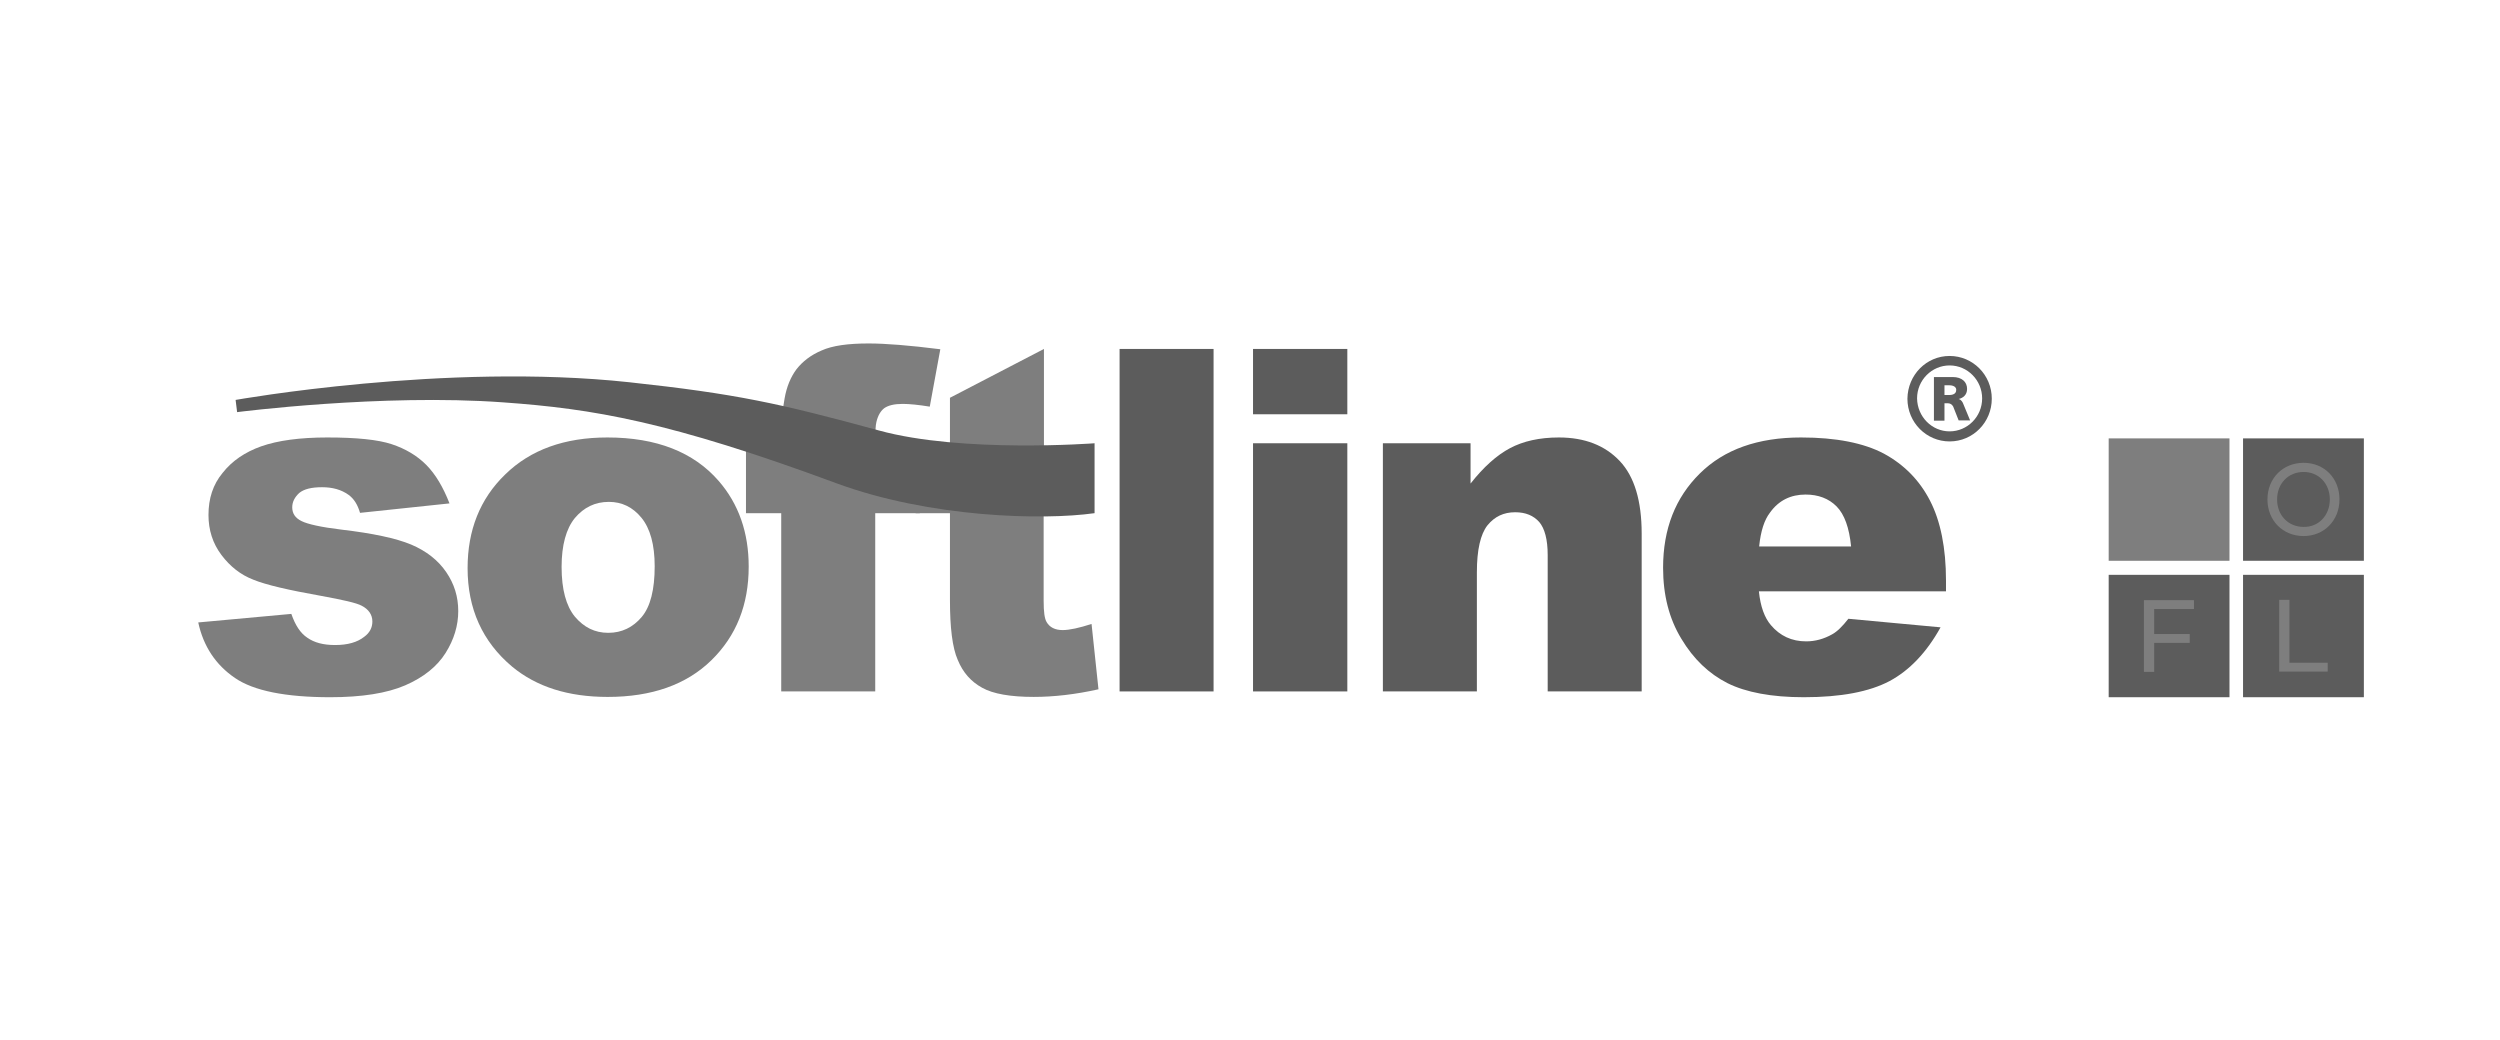
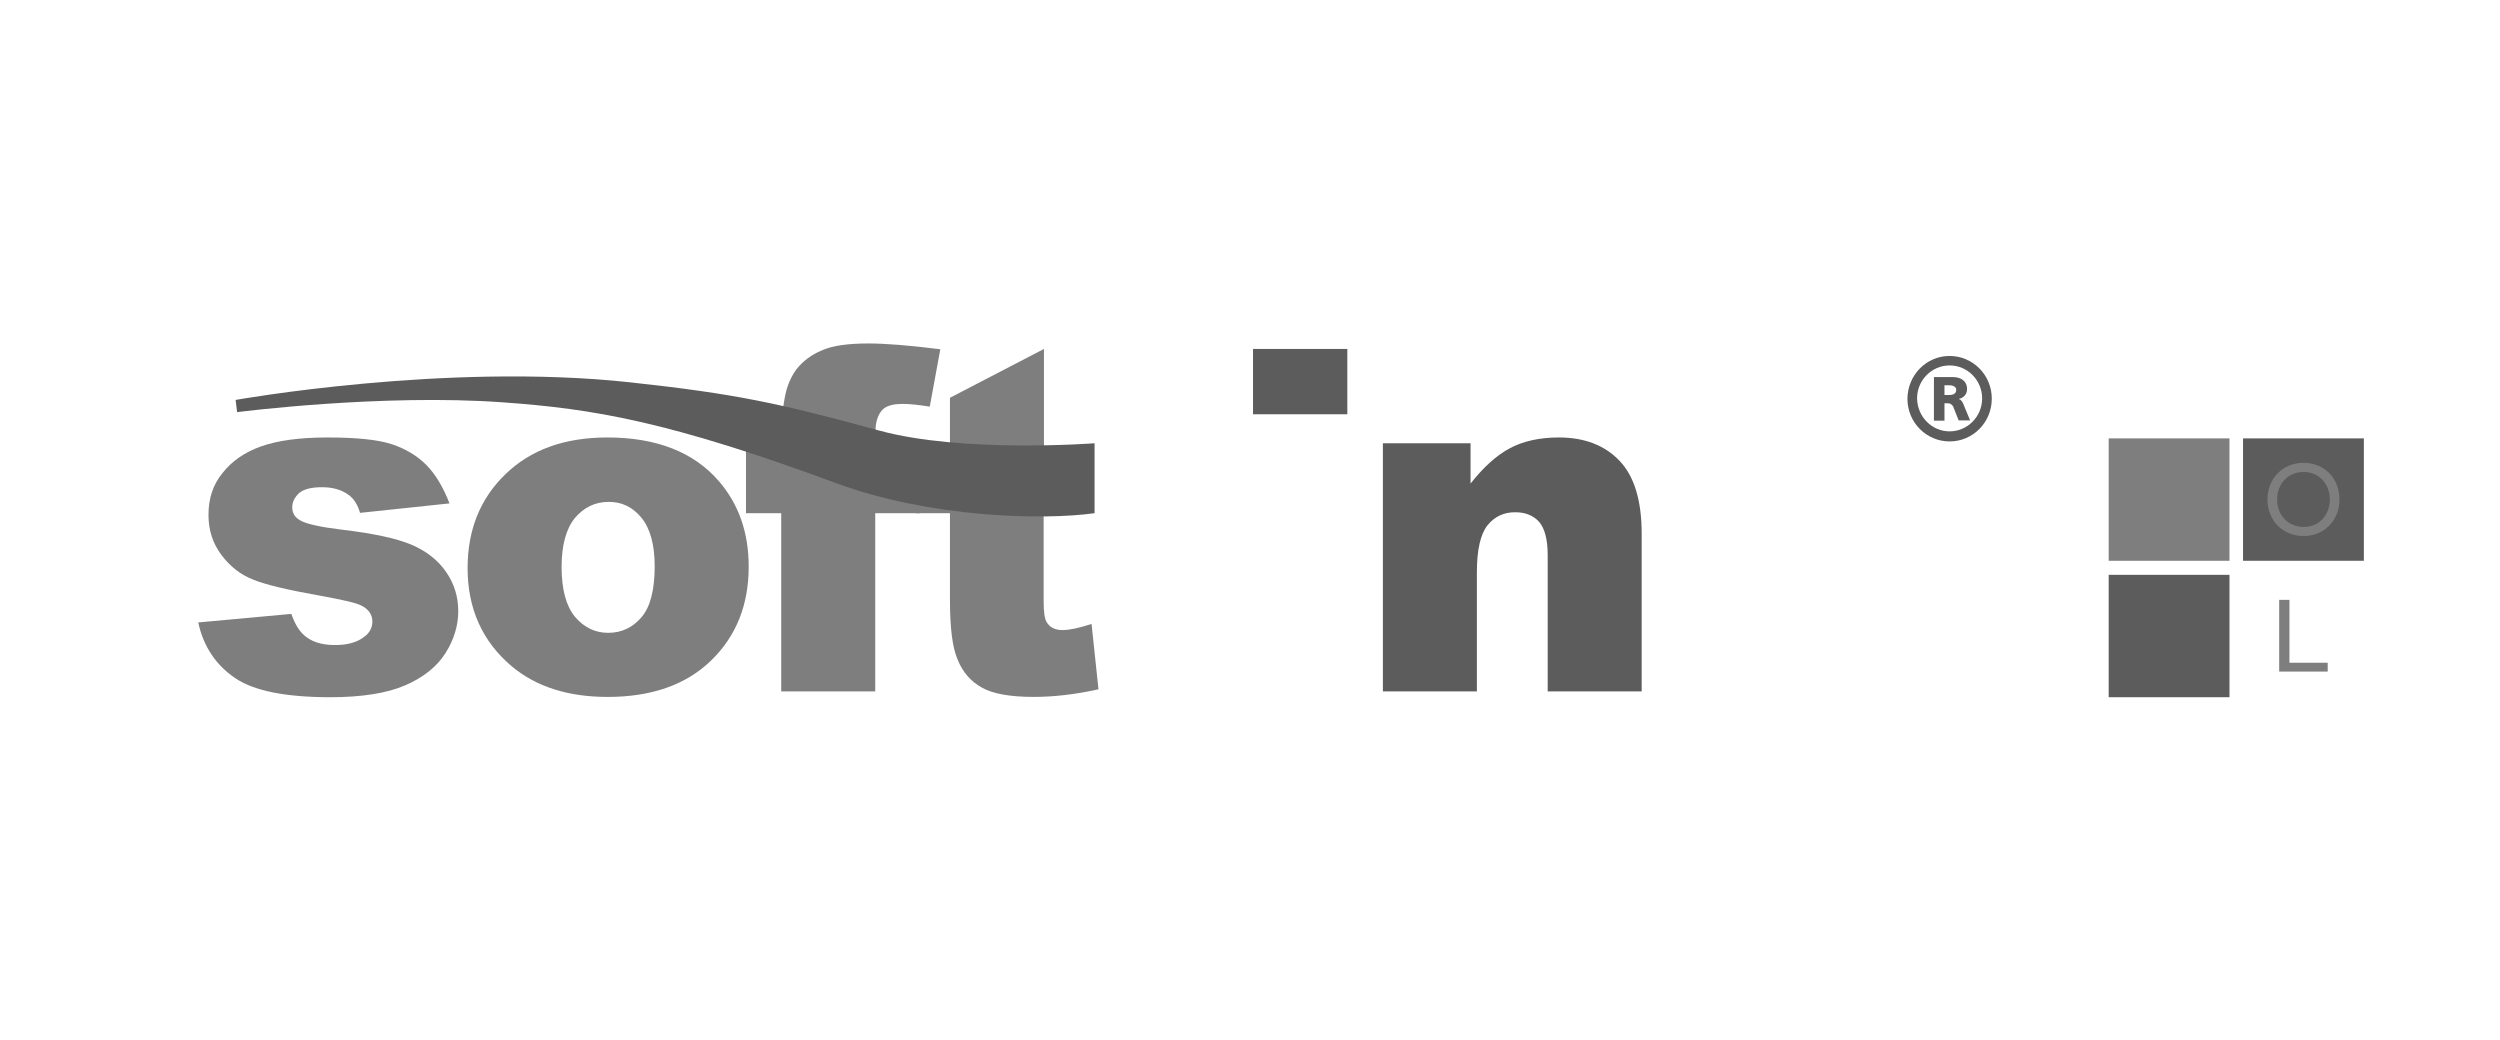
<svg xmlns="http://www.w3.org/2000/svg" width="161" height="67" viewBox="0 0 161 67" fill="none">
  <g clip-path="url(#clip0_7603_115)">
    <path d="M12.767 40.085L18.762 39.535C19.014 40.262 19.344 40.773 19.79 41.068C20.237 41.383 20.819 41.54 21.575 41.54C22.39 41.54 23.011 41.363 23.457 41.009C23.807 40.754 23.981 40.419 23.981 40.026C23.981 39.594 23.748 39.24 23.283 39.004C22.953 38.827 22.08 38.63 20.683 38.375C18.587 38.002 17.132 37.667 16.317 37.333C15.502 37.019 14.823 36.488 14.261 35.741C13.698 34.994 13.426 34.129 13.426 33.166C13.426 32.104 13.717 31.2 14.338 30.453C14.94 29.686 15.774 29.116 16.822 28.743C17.889 28.369 19.305 28.173 21.071 28.173C22.953 28.173 24.331 28.311 25.223 28.605C26.116 28.9 26.872 29.352 27.454 29.942C28.056 30.551 28.541 31.377 28.948 32.419L23.186 33.028C23.031 32.497 22.798 32.124 22.448 31.868C21.983 31.534 21.42 31.377 20.741 31.377C20.062 31.377 19.577 31.495 19.267 31.75C18.975 32.026 18.82 32.321 18.82 32.674C18.82 33.068 19.014 33.362 19.422 33.559C19.81 33.755 20.683 33.952 22.002 34.109C24.001 34.345 25.495 34.66 26.484 35.072C27.454 35.485 28.211 36.075 28.735 36.842C29.259 37.608 29.511 38.434 29.511 39.358C29.511 40.282 29.239 41.186 28.696 42.051C28.153 42.916 27.28 43.623 26.096 44.135C24.913 44.646 23.302 44.901 21.265 44.901C18.393 44.901 16.337 44.488 15.134 43.663C13.892 42.818 13.096 41.618 12.767 40.085Z" fill="#7E7E7E" />
    <path d="M32.985 42.935C34.556 44.233 36.594 44.882 39.136 44.882C41.968 44.882 44.2 44.095 45.81 42.523C47.42 40.95 48.216 38.945 48.216 36.488C48.216 34.306 47.576 32.458 46.276 30.964C44.665 29.116 42.279 28.173 39.116 28.173C36.361 28.173 34.168 28.959 32.539 30.551C30.909 32.124 30.113 34.149 30.113 36.586C30.113 39.201 31.064 41.324 32.985 42.935ZM37.021 33.362C37.603 32.674 38.321 32.321 39.213 32.321C40.047 32.321 40.746 32.655 41.309 33.343C41.871 34.031 42.162 35.073 42.162 36.468C42.162 37.962 41.891 39.063 41.328 39.731C40.765 40.4 40.047 40.754 39.174 40.754C38.301 40.754 37.603 40.4 37.021 39.712C36.458 39.024 36.167 37.962 36.167 36.508C36.167 35.112 36.458 34.05 37.021 33.362Z" fill="#7E7E7E" />
    <path d="M56.365 28.547H59.236V33.048H56.365V44.528H50.311V33.048H48.041V28.547H50.311V27.819C50.311 27.171 50.389 26.443 50.525 25.677C50.66 24.89 50.932 24.261 51.301 23.77C51.689 23.278 52.213 22.866 52.911 22.571C53.61 22.256 54.618 22.119 55.938 22.119C57.005 22.119 58.538 22.237 60.556 22.492L59.877 26.188C59.159 26.07 58.557 26.011 58.13 26.011C57.587 26.011 57.199 26.109 56.947 26.286C56.714 26.463 56.539 26.758 56.442 27.171C56.384 27.387 56.365 27.839 56.365 28.547Z" fill="#7E7E7E" />
    <path d="M67.211 33.048V38.709C67.211 39.397 67.269 39.849 67.405 40.065C67.599 40.4 67.948 40.577 68.433 40.577C68.88 40.577 69.501 40.439 70.296 40.183L70.742 44.39C69.248 44.724 67.851 44.881 66.571 44.881C65.077 44.881 63.951 44.685 63.253 44.292C62.535 43.899 62.011 43.309 61.681 42.503C61.332 41.717 61.177 40.419 61.177 38.63V33.048H58.965V28.546H61.177V25.617L67.23 22.472V28.546V33.048H67.211Z" fill="#7E7E7E" />
-     <path d="M72.101 22.472H78.154V44.528H72.101V22.472Z" fill="#5C5C5C" />
-     <path d="M80.695 44.528H86.768V28.546H80.695V44.528Z" fill="#5C5C5C" />
    <path d="M80.695 22.472V26.679H86.768V22.472H80.695Z" fill="#5C5C5C" />
    <path d="M89.058 28.546H94.704V31.141C95.538 30.08 96.392 29.313 97.246 28.861C98.099 28.409 99.147 28.173 100.389 28.173C102.057 28.173 103.357 28.684 104.308 29.686C105.259 30.689 105.724 32.262 105.724 34.365V44.528H99.671V35.741C99.671 34.738 99.477 34.031 99.128 33.618C98.759 33.205 98.254 32.989 97.575 32.989C96.838 32.989 96.256 33.264 95.79 33.834C95.344 34.404 95.111 35.407 95.111 36.861V44.528H89.058V28.546Z" fill="#5C5C5C" />
-     <path d="M125.322 37.392C125.322 35.289 124.972 33.559 124.293 32.242C123.614 30.925 122.625 29.922 121.325 29.215C120.025 28.527 118.24 28.173 115.989 28.173C113.214 28.173 111.041 28.939 109.47 30.492C107.898 32.045 107.103 34.05 107.103 36.566C107.103 38.316 107.491 39.849 108.286 41.147C109.062 42.444 110.052 43.388 111.255 43.997C112.438 44.587 114.087 44.901 116.164 44.901C118.569 44.901 120.393 44.547 121.693 43.859C122.974 43.171 124.08 42.012 124.972 40.4L119.035 39.849C118.667 40.321 118.317 40.675 117.987 40.852C117.464 41.147 116.901 41.304 116.319 41.304C115.387 41.304 114.631 40.95 114.049 40.262C113.641 39.79 113.37 39.063 113.273 38.08H125.322V37.392ZM113.292 35.171C113.389 34.208 113.622 33.48 113.99 33.008C114.553 32.222 115.329 31.849 116.28 31.849C117.095 31.849 117.774 32.104 118.278 32.615C118.783 33.127 119.093 33.991 119.21 35.191H113.292V35.171Z" fill="#5C5C5C" />
    <path d="M40.513 24.615C47.42 25.362 50.175 25.971 56.597 27.721C61.953 29.195 70.49 28.546 70.49 28.546C70.49 28.546 70.49 31.318 70.49 33.048C67.153 33.52 59.896 33.343 53.862 31.121C43.074 27.131 38.184 26.325 32.402 25.912C24.583 25.342 15.27 26.541 15.27 26.541L15.173 25.755C15.192 25.755 28.677 23.337 40.513 24.615Z" fill="#5C5C5C" />
    <path d="M125.224 25.44H125.515C125.942 25.44 125.981 25.224 125.981 25.106C125.981 24.811 125.574 24.811 125.515 24.811H125.224V25.44ZM125.748 24.281C126.369 24.281 126.68 24.615 126.68 25.047C126.68 25.44 126.408 25.637 126.136 25.696C126.311 25.735 126.408 25.932 126.427 25.991L126.874 27.072H126.136L125.787 26.187C125.768 26.148 125.671 25.971 125.438 25.971H125.224V27.092H124.545V24.281H125.748ZM125.554 27.78C126.699 27.78 127.65 26.836 127.65 25.657C127.65 24.497 126.718 23.534 125.554 23.534C124.41 23.534 123.459 24.477 123.459 25.657C123.478 26.836 124.41 27.78 125.554 27.78ZM125.554 22.924C127.048 22.924 128.271 24.143 128.271 25.676C128.271 27.19 127.068 28.428 125.554 28.428C124.06 28.428 122.838 27.21 122.838 25.676C122.857 24.143 124.06 22.924 125.554 22.924Z" fill="#5C5C5C" />
    <path d="M143.579 37.019H135.799V44.901H143.579V37.019Z" fill="#5C5C5C" />
-     <path d="M152.233 37.019H144.452V44.901H152.233V37.019Z" fill="#5C5C5C" />
    <path d="M143.579 28.232H135.799V36.114H143.579V28.232Z" fill="#7E7E7E" />
-     <path d="M152.233 28.232H144.452V36.114H152.233V28.232Z" fill="#5C5C5C" />
-     <path d="M138.729 39.221V40.832H141.019V41.402H138.729V43.27H138.069V38.65H141.29V39.221H138.729Z" fill="#7E7E7E" />
+     <path d="M152.233 28.232H144.452V36.114H152.233Z" fill="#5C5C5C" />
    <path d="M146.78 38.631H147.44V42.68H149.904V43.25H146.78V38.631Z" fill="#7E7E7E" />
    <path d="M137.934 33.952L138.166 33.441C138.496 33.756 139.078 33.972 139.68 33.972C140.475 33.972 140.805 33.657 140.805 33.264C140.805 32.144 138.05 32.852 138.05 31.122C138.05 30.414 138.593 29.805 139.796 29.805C140.34 29.805 140.883 29.942 141.271 30.218L141.057 30.748C140.669 30.493 140.204 30.375 139.816 30.375C139.04 30.375 138.71 30.709 138.71 31.102C138.71 32.222 141.465 31.515 141.465 33.225C141.465 33.933 140.902 34.542 139.699 34.542C138.981 34.522 138.283 34.286 137.934 33.952Z" fill="#7E7E7E" />
    <path d="M146.024 32.164C146.024 30.807 147.014 29.805 148.353 29.805C149.692 29.805 150.662 30.807 150.662 32.164C150.662 33.52 149.672 34.522 148.353 34.522C147.014 34.522 146.024 33.52 146.024 32.164ZM150.041 32.164C150.041 31.141 149.323 30.394 148.353 30.394C147.363 30.394 146.645 31.141 146.645 32.164C146.645 33.186 147.363 33.933 148.353 33.933C149.323 33.952 150.041 33.186 150.041 32.164Z" fill="#7E7E7E" />
  </g>
  <defs>
    <clipPath id="clip0_7603_115">
      <rect width="161" height="67" fill="white" />
    </clipPath>
  </defs>
</svg>